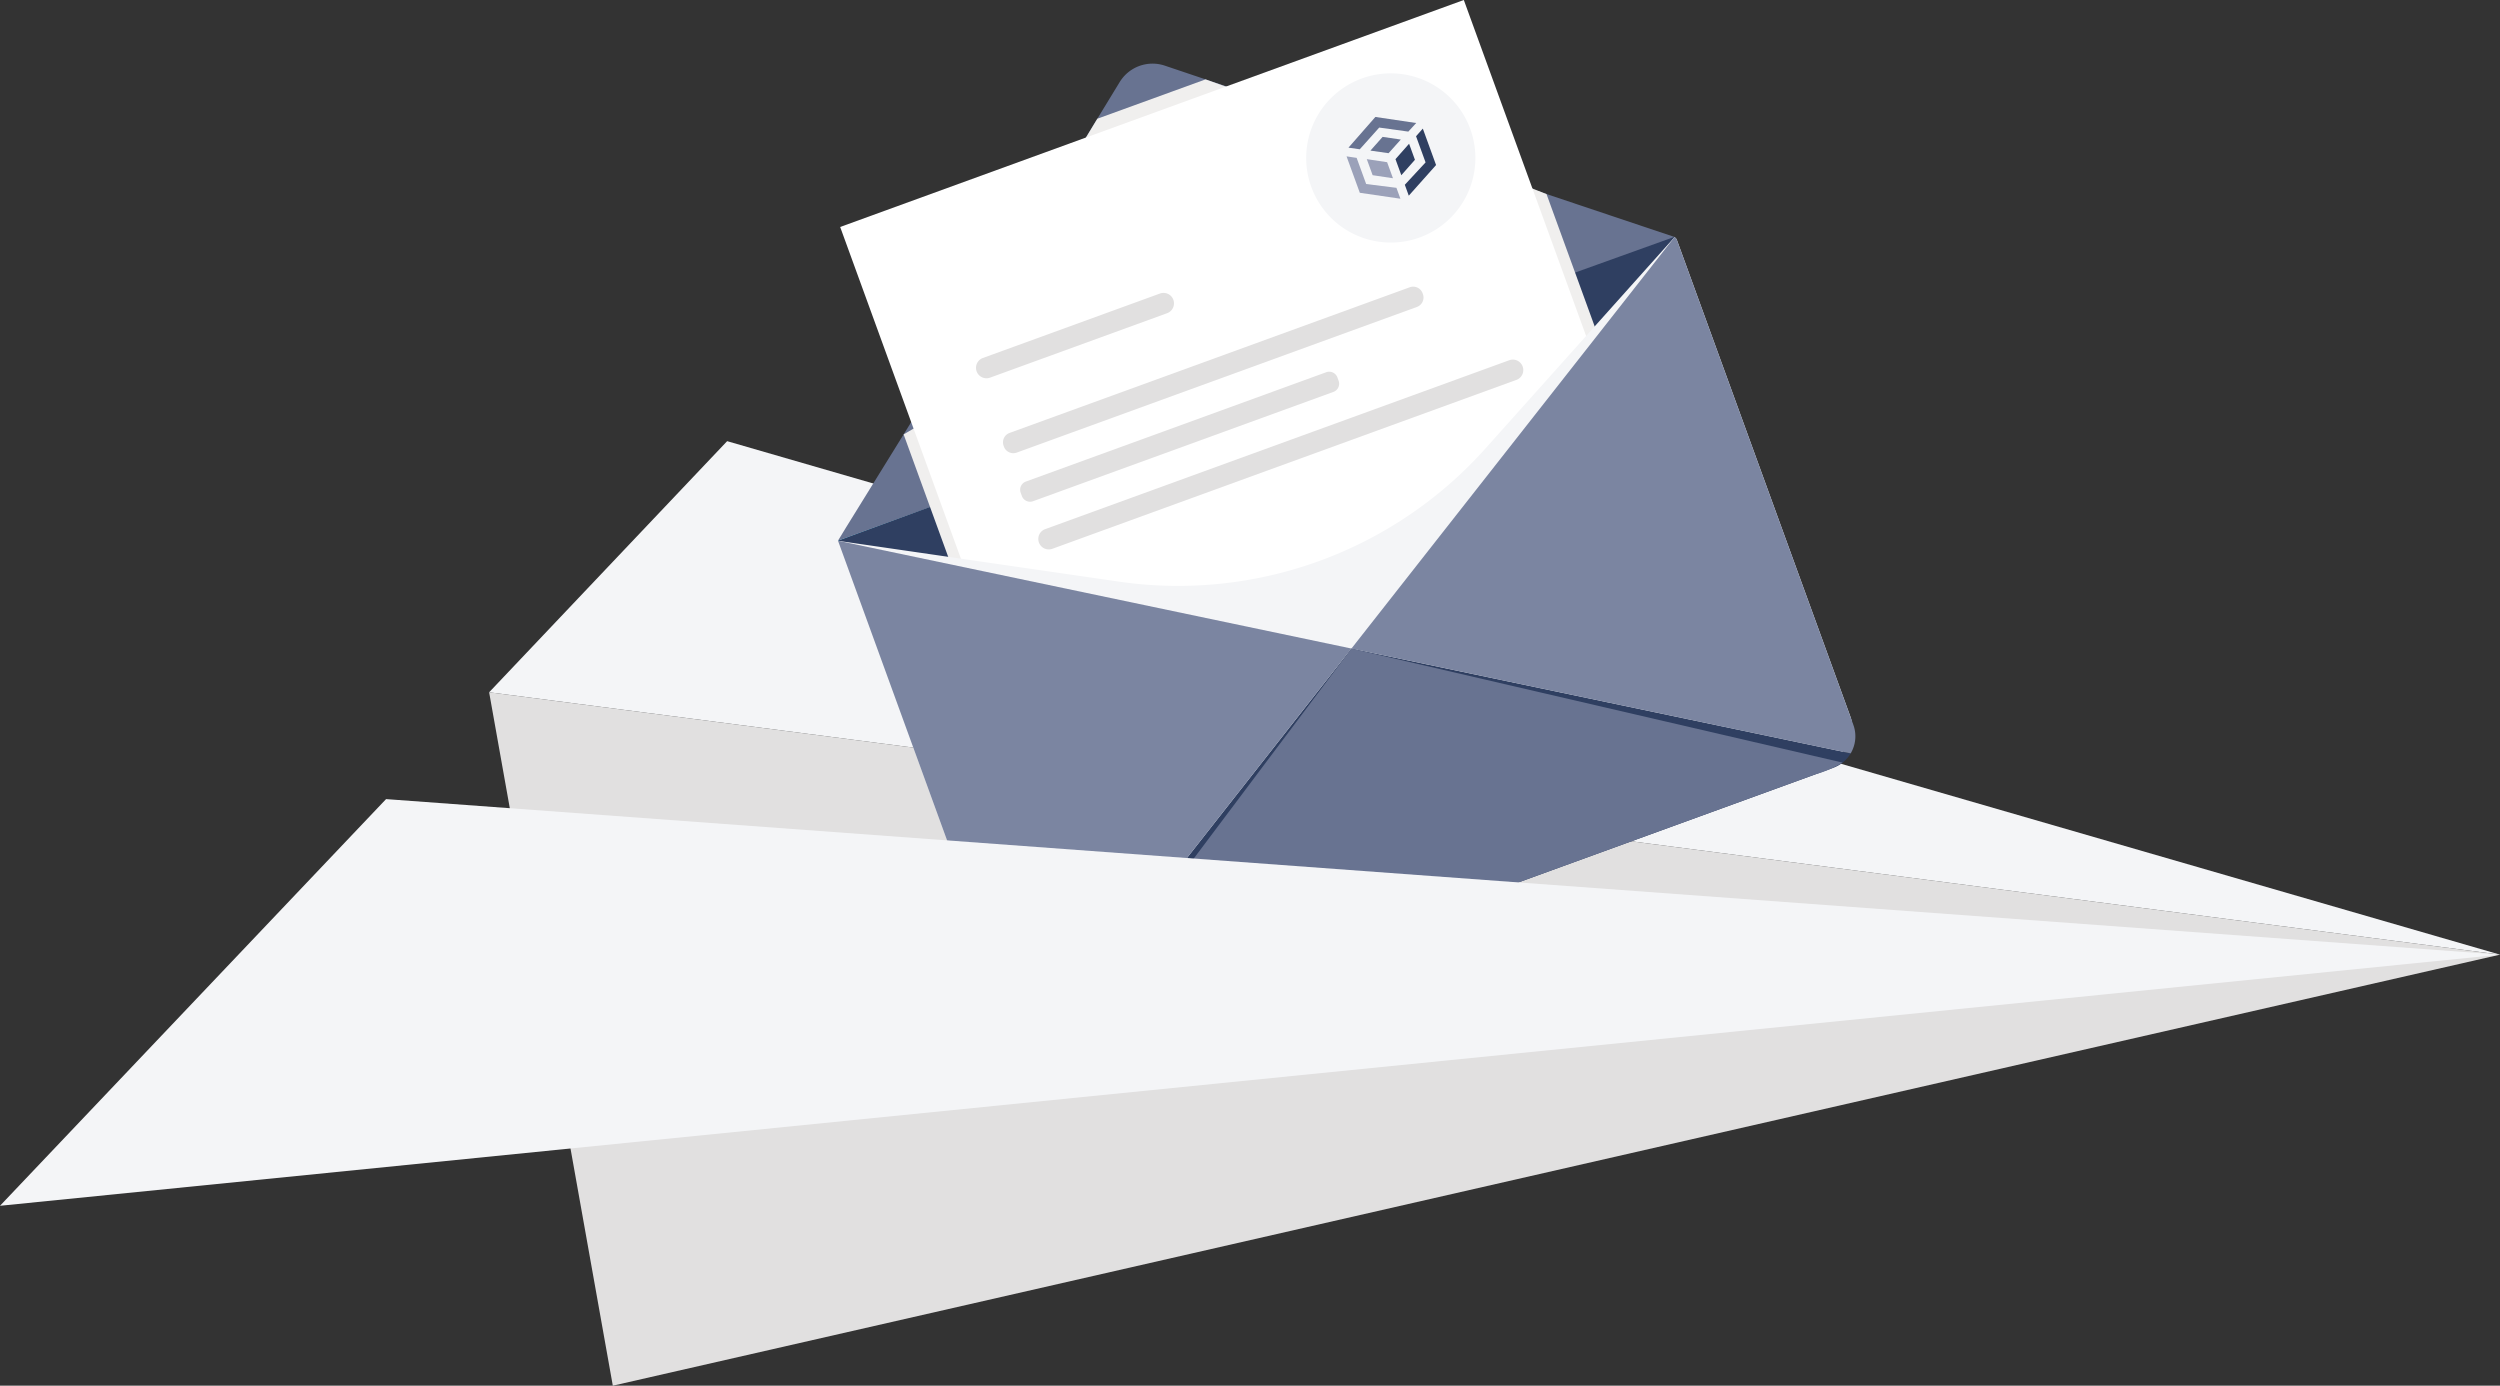
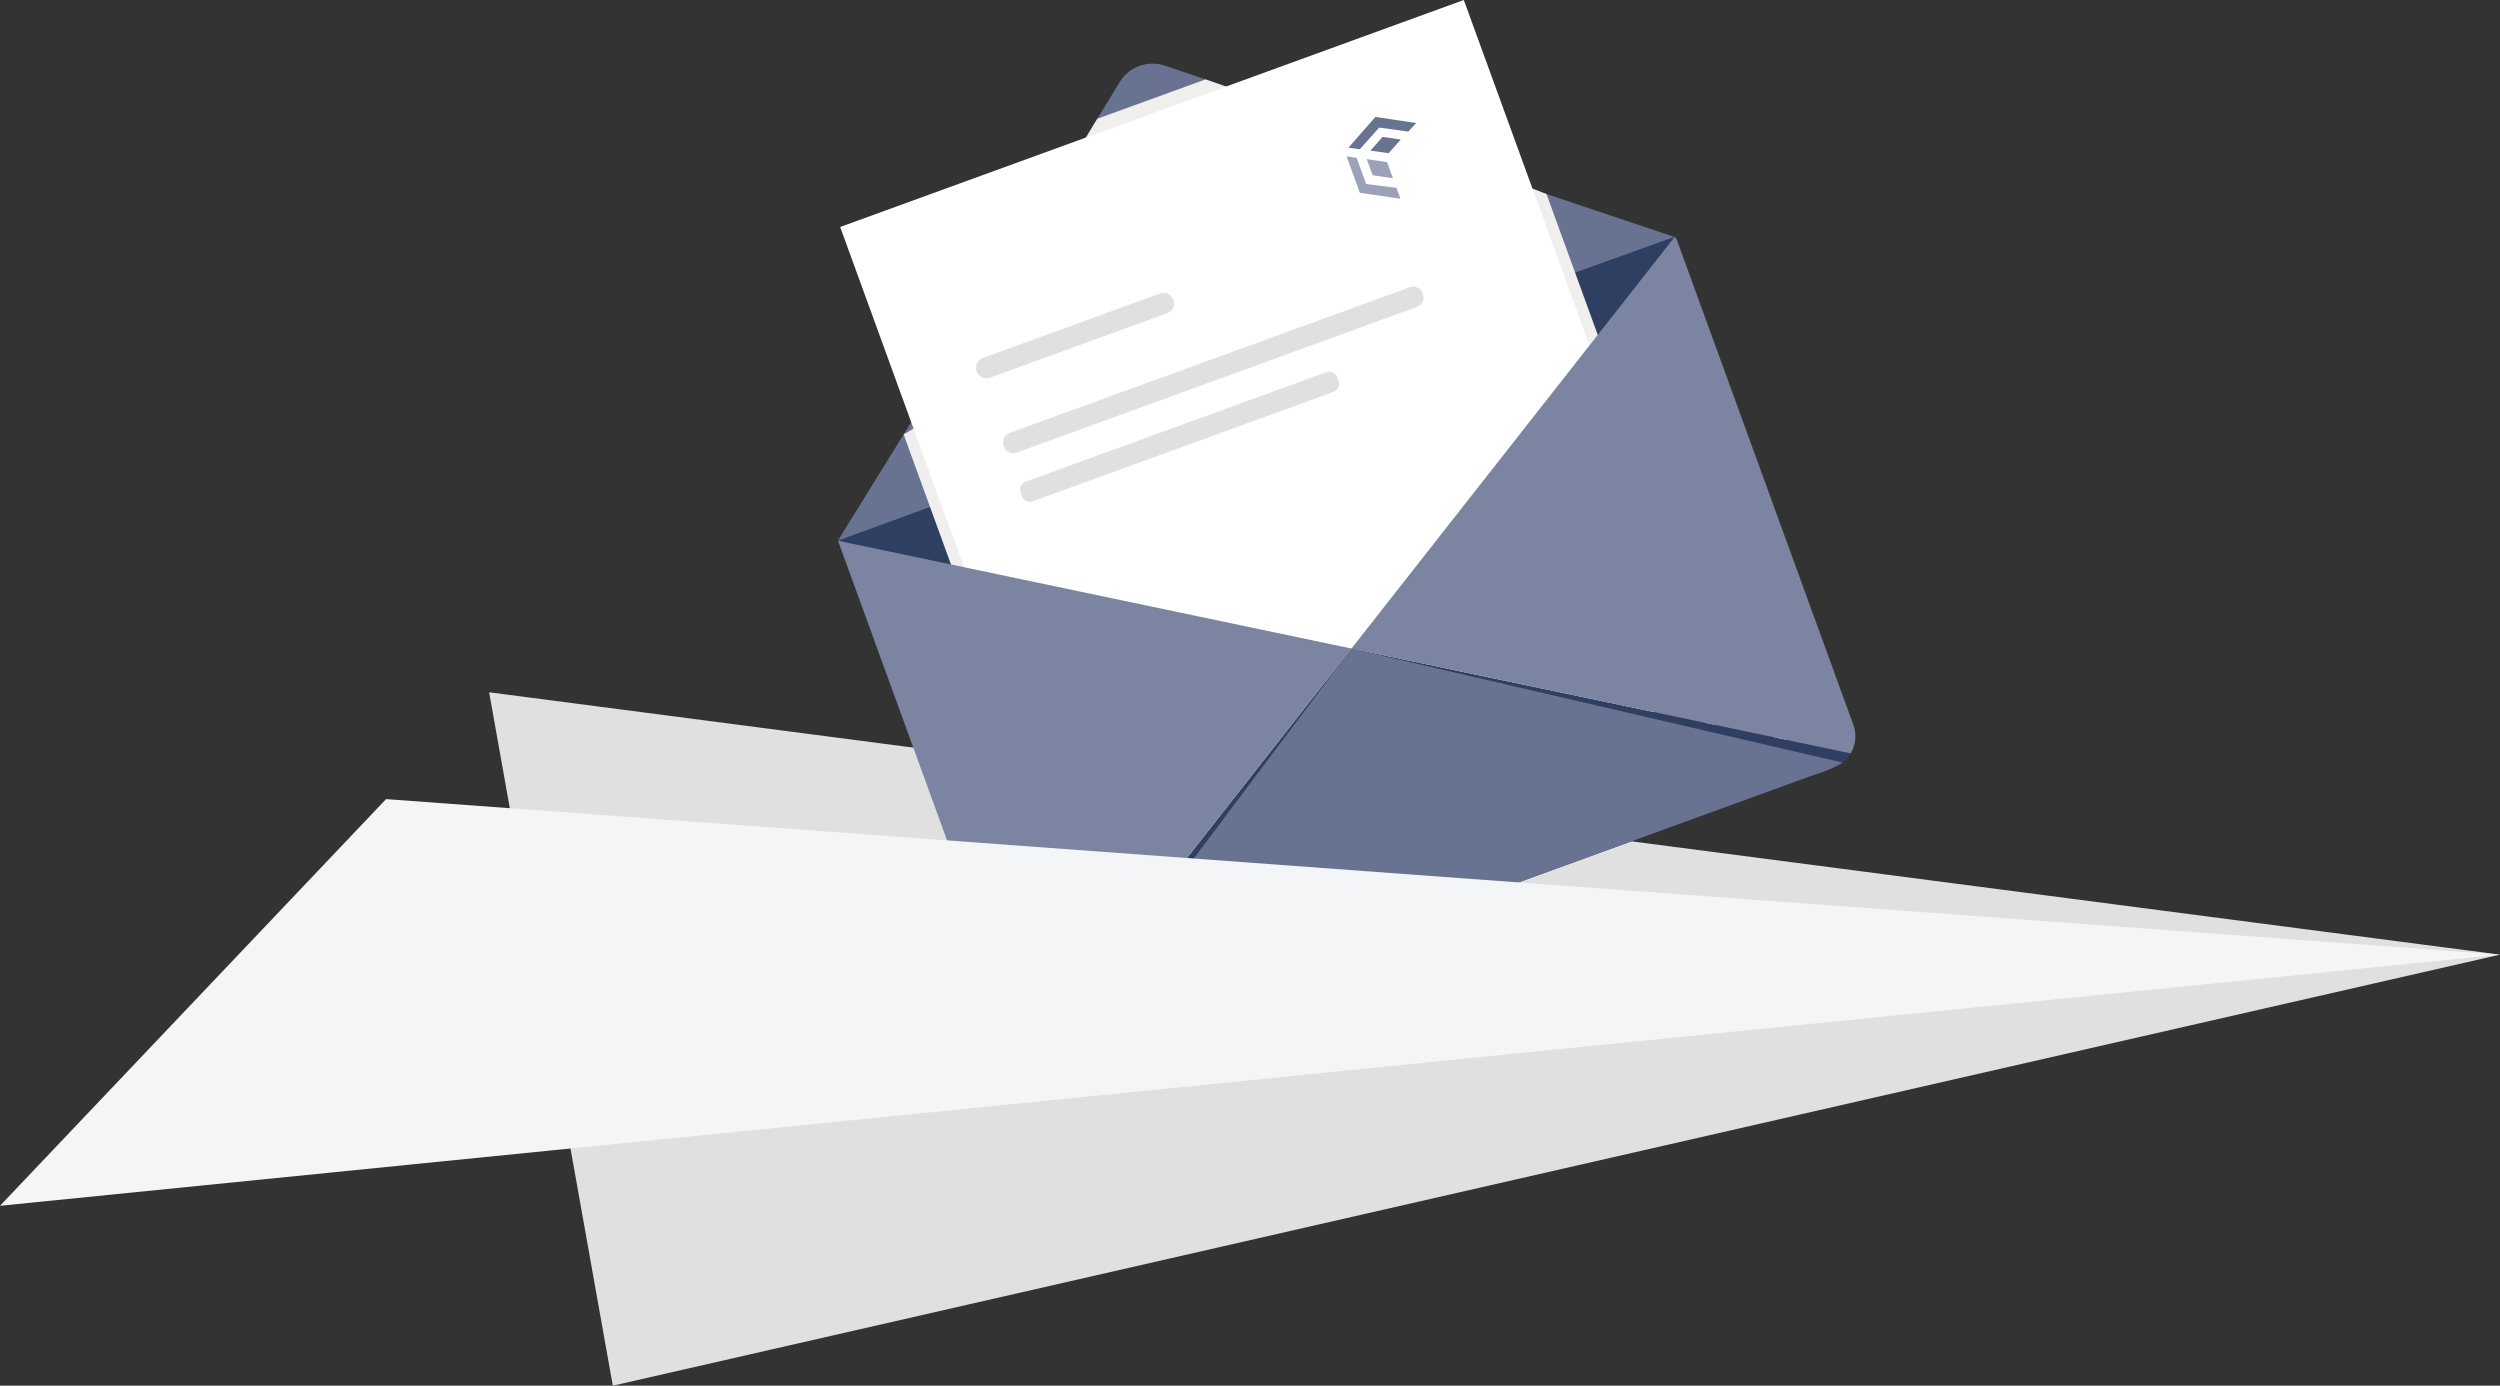
<svg xmlns="http://www.w3.org/2000/svg" width="359.93" height="199.5" viewBox="0 0 359.93 199.5">
  <rect x="0" y="0" width="359.93" height="199.5" fill="#333333" stroke="none" />
  <defs>
    <clipPath id="clip-path">
      <rect id="Rechteck_246" data-name="Rechteck 246" width="359.93" height="199.5" fill="none" />
    </clipPath>
    <clipPath id="clip-path-3">
      <rect id="Rechteck_243" data-name="Rechteck 243" width="117.637" height="119.213" fill="none" />
    </clipPath>
  </defs>
  <g id="Gruppe_1332" data-name="Gruppe 1332" clip-path="url(#clip-path)">
    <path id="Pfad_4075" data-name="Pfad 4075" d="M132.362,261.963l271.7-62.057L114.555,162.132Z" transform="translate(-44.134 -62.463)" fill="#e1e0e0" />
-     <path id="Pfad_4076" data-name="Pfad 4076" d="M114.555,139.474l289.509,37.774L148.821,103.319Z" transform="translate(-44.133 -39.805)" fill="#f4f5f7" />
    <g id="Gruppe_1331" data-name="Gruppe 1331">
      <g id="Gruppe_1330" data-name="Gruppe 1330" clip-path="url(#clip-path)">
        <path id="Pfad_4077" data-name="Pfad 4077" d="M357.249,135.38,262.9,169.72a.475.475,0,0,1-.325-.892l94.346-34.339a.475.475,0,0,1,.325.892" transform="translate(-101.041 -51.802)" fill="#ececec" />
        <path id="Pfad_4078" data-name="Pfad 4078" d="M360.3,143.763,265.954,178.1a.475.475,0,0,1-.325-.892l94.346-34.339a.475.475,0,0,1,.325.892" transform="translate(-102.216 -55.032)" fill="#ececec" />
        <path id="Pfad_4079" data-name="Pfad 4079" d="M363.351,152.146,269,186.485a.475.475,0,0,1-.325-.892l94.346-34.339a.475.475,0,0,1,.325.892" transform="translate(-103.392 -58.261)" fill="#ececec" />
        <path id="Pfad_4080" data-name="Pfad 4080" d="M366.4,160.529l-94.346,34.339a.475.475,0,0,1-.325-.892l94.346-34.339a.475.475,0,0,1,.325.892" transform="translate(-104.567 -61.491)" fill="#ececec" />
        <path id="Pfad_4081" data-name="Pfad 4081" d="M369.454,168.912l-94.346,34.339a.475.475,0,0,1-.325-.892l94.346-34.339a.475.475,0,0,1,.325.892" transform="translate(-105.743 -64.721)" fill="#ececec" />
        <path id="Pfad_4082" data-name="Pfad 4082" d="M316.273,55.57l-120.01,43.68,73.916,15.518,46.49-59.2a.583.583,0,0,0-.4,0" transform="translate(-75.612 -21.396)" fill="#00a9e2" />
        <path id="Pfad_4083" data-name="Pfad 4083" d="M196.257,83.586l60.282-21.941L316.9,39.929,278.024,26.891l-29.45-9.924-5.262-1.773a5.541,5.541,0,0,0-6.5,2.366l-2.89,4.74L217.742,48.833l-20.3,32.806Z" transform="translate(-75.61 -5.742)" fill="#687391" />
        <path id="Pfad_4084" data-name="Pfad 4084" d="M316.554,55.547,256.377,77.183,196.263,99.255l1.39.412,1.351.282,36.913,14.646,26.163,10.381L272,128.914a4.53,4.53,0,0,0,5.654-2.058l5.233-9.7L296.1,92.69l17.958-33.272.854-1.084,1.758-2.759Z" transform="translate(-75.612 -21.4)" fill="#2f3f61" />
        <g id="Gruppe_1329" data-name="Gruppe 1329" transform="translate(130.097 11.429)" style="mix-blend-mode: multiply;isolation: isolate">
          <g id="Gruppe_1328" data-name="Gruppe 1328">
            <g id="Gruppe_1327" data-name="Gruppe 1327" clip-path="url(#clip-path-3)">
              <path id="Pfad_4085" data-name="Pfad 4085" d="M329.266,104.009,236.415,137.8l-24.786-68.1,30.5-17.668-4.6-24.495,1.983-3.28L255.1,18.591l4.728,1.679,24.386,7.05L304.184,35.1Z" transform="translate(-211.629 -18.591)" fill="#f0efee" />
            </g>
          </g>
        </g>
        <rect id="Rechteck_244" data-name="Rechteck 244" width="95.55" height="105.634" transform="translate(120.962 32.679) rotate(-20)" fill="#fff" />
-         <path id="Pfad_4086" data-name="Pfad 4086" d="M316.669,55.592l-27.2,30.4a59.363,59.363,0,0,1-52.78,19.161l-40.427-5.877,25.182,69.186a4.822,4.822,0,0,0,4.73,3.174l0,0a3.317,3.317,0,0,0,.548-.056,4.747,4.747,0,0,0,.653-.149c1.006-.278,2.153-.771,2.878-1.034l106.26-38.676c.655-.239,1.732-.574,2.64-.962a4.834,4.834,0,0,0,.87-.43,2.98,2.98,0,0,0,.439-.3h0a4.823,4.823,0,0,0,1.553-5.449l-24.98-68.632a.585.585,0,0,0-.36-.352" transform="translate(-75.612 -21.417)" fill="#f4f5f7" />
        <path id="Pfad_4087" data-name="Pfad 4087" d="M242.71,209.654a4.815,4.815,0,0,0,3.258-.017l111.479-40.575a4.814,4.814,0,0,0,2.507-2.081l-71.88-15.091Z" transform="translate(-93.507 -58.517)" fill="#2f3f61" />
        <path id="Pfad_4088" data-name="Pfad 4088" d="M196.263,126.647l25.614,70.375a4.825,4.825,0,0,0,2.938,2.906l45.363-57.764Z" transform="translate(-75.612 -48.792)" fill="#7b85a1" />
        <path id="Pfad_4089" data-name="Pfad 4089" d="M362.993,55.592l-46.49,59.2,71.88,15.091a4.825,4.825,0,0,0,.382-4.116L363.353,55.944a.586.586,0,0,0-.36-.352" transform="translate(-121.936 -21.417)" fill="#7b85a1" />
-         <path id="Pfad_4090" data-name="Pfad 4090" d="M313.923,17.913a12.18,12.18,0,1,1-7.28,15.611,12.18,12.18,0,0,1,7.28-15.611" transform="translate(-117.854 -6.617)" fill="#f4f5f7" />
        <path id="Pfad_4091" data-name="Pfad 4091" d="M256.069,71.529l-25.49,9.278a1.507,1.507,0,0,1-1.031-2.832l25.49-9.278a1.507,1.507,0,1,1,1.031,2.832" transform="translate(-88.054 -26.431)" fill="#e1e0e0" />
        <path id="Pfad_4092" data-name="Pfad 4092" d="M294.5,70.053,236.878,91.025a1.442,1.442,0,0,1-1.847-.861l-.045-.124a1.44,1.44,0,0,1,.861-1.847l57.617-20.971a1.44,1.44,0,0,1,1.847.861l.045.124a1.441,1.441,0,0,1-.861,1.847" transform="translate(-90.497 -25.864)" fill="#e1e0e0" />
        <path id="Pfad_4093" data-name="Pfad 4093" d="M284.02,89.963,240.776,105.7a1.253,1.253,0,0,1-1.606-.748l-.174-.478a1.254,1.254,0,0,1,.749-1.606L282.989,87.13a1.253,1.253,0,0,1,1.606.749l.174.478a1.252,1.252,0,0,1-.749,1.606" transform="translate(-92.047 -33.539)" fill="#e1e0e0" />
-         <path id="Pfad_4094" data-name="Pfad 4094" d="M312.008,87.129l-66.839,24.328a1.507,1.507,0,0,1-1.031-2.832L310.977,84.3a1.507,1.507,0,0,1,1.031,2.832" transform="translate(-93.674 -32.441)" fill="#e1e0e0" />
        <path id="Pfad_4095" data-name="Pfad 4095" d="M245.619,209.925a15.952,15.952,0,0,0,4.079-1.239l106.259-38.675a16.107,16.107,0,0,0,3.949-1.7L289.194,151.89Z" transform="translate(-94.627 -58.517)" fill="#687391" />
        <path id="Pfad_4096" data-name="Pfad 4096" d="M0,245.7l55.582-58.55L359.93,209.544Z" transform="translate(0 -72.101)" fill="#f4f5f7" />
        <path id="Pfad_4097" data-name="Pfad 4097" d="M317.271,41.864l5.846.854-.572-1.569-4.359-.547-1.371-3.766-1.453-.217Z" transform="translate(-121.496 -14.108)" fill="#9ba1b9" />
-         <path id="Pfad_4098" data-name="Pfad 4098" d="M330.624,31.218l1.371,3.767-2.988,3.22.571,1.57,3.929-4.411L331.6,30.118Z" transform="translate(-126.753 -11.603)" fill="#2f3f61" />
        <path id="Pfad_4099" data-name="Pfad 4099" d="M319.685,27.39l-3.873,4.421,1.628.232,2.8-3.126,4.189.582,1.134-1.236Z" transform="translate(-121.67 -10.552)" fill="#687391" />
        <path id="Pfad_4100" data-name="Pfad 4100" d="M320.954,34.034l1.756-1.978,2.617.386-1.761,1.965Z" transform="translate(-123.651 -12.35)" fill="#687391" />
        <path id="Pfad_4101" data-name="Pfad 4101" d="M320.1,37.27l2.927.44.842,2.312-2.927-.44Z" transform="translate(-123.322 -14.359)" fill="#9ba1b9" />
-         <path id="Pfad_4102" data-name="Pfad 4102" d="M328.781,33.663l-1.96,2.219.842,2.313,1.96-2.219Z" transform="translate(-125.912 -12.969)" fill="#2f3f61" />
+         <path id="Pfad_4102" data-name="Pfad 4102" d="M328.781,33.663Z" transform="translate(-125.912 -12.969)" fill="#2f3f61" />
      </g>
    </g>
  </g>
</svg>